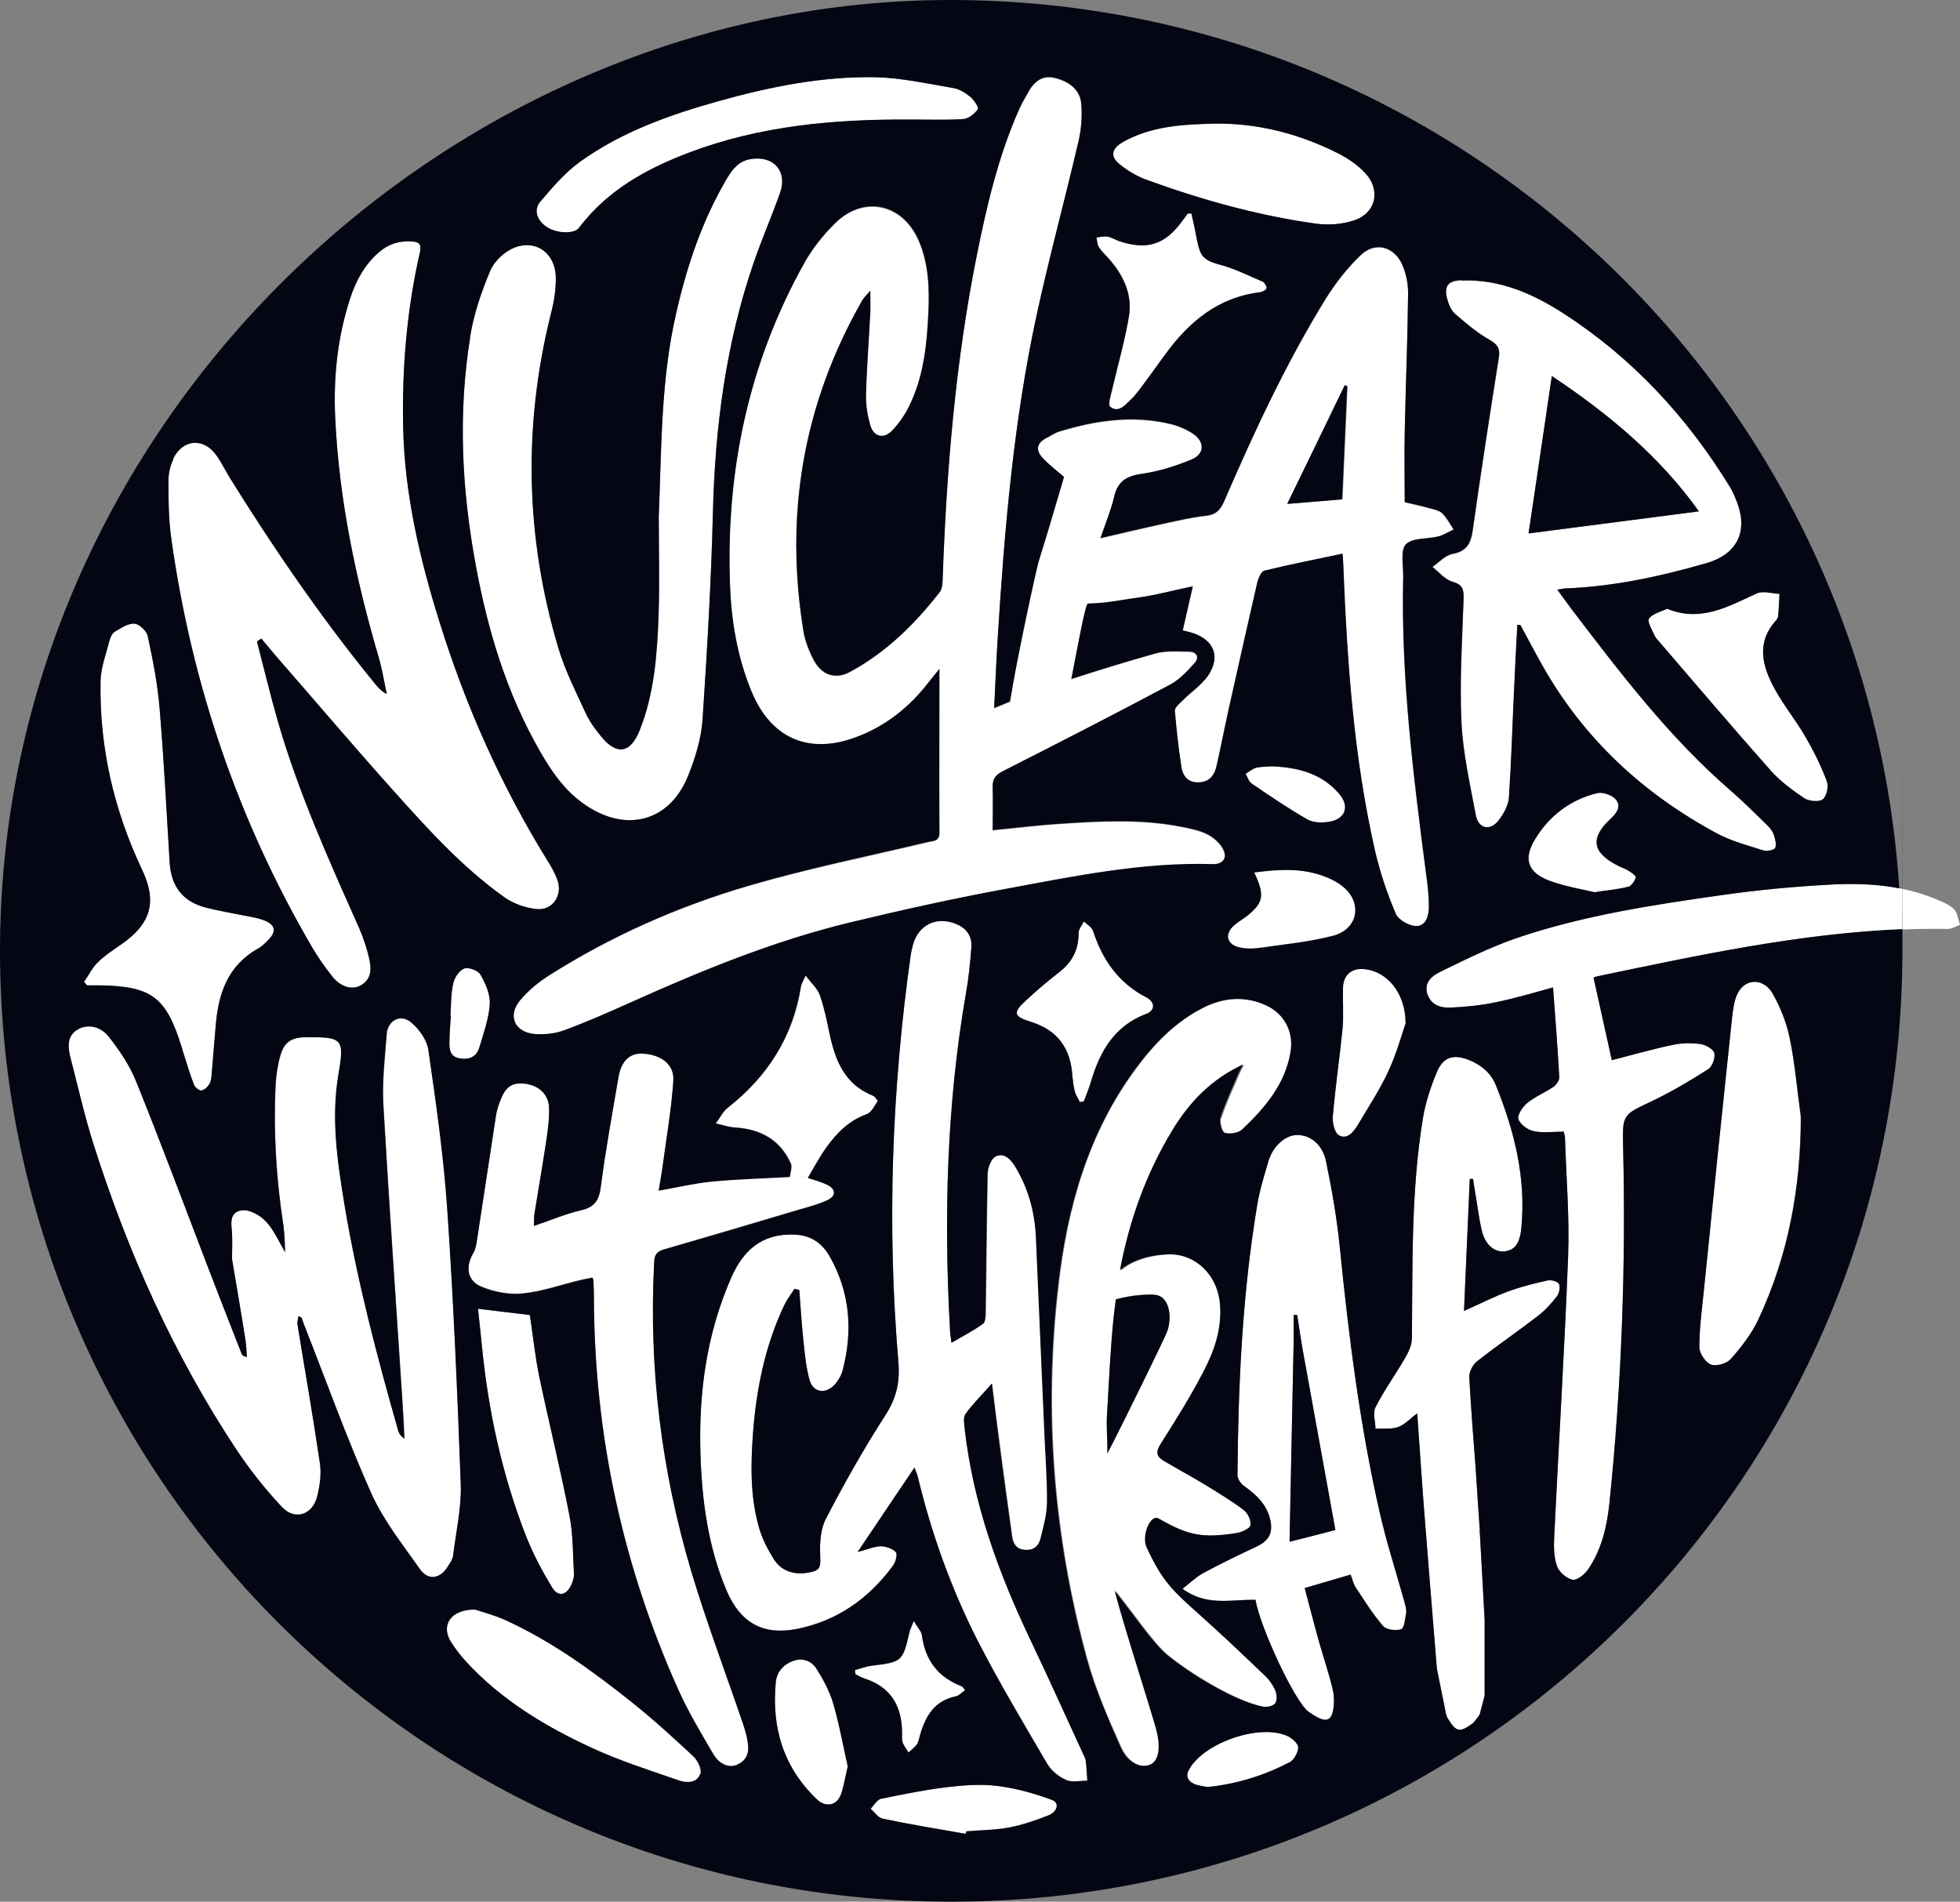
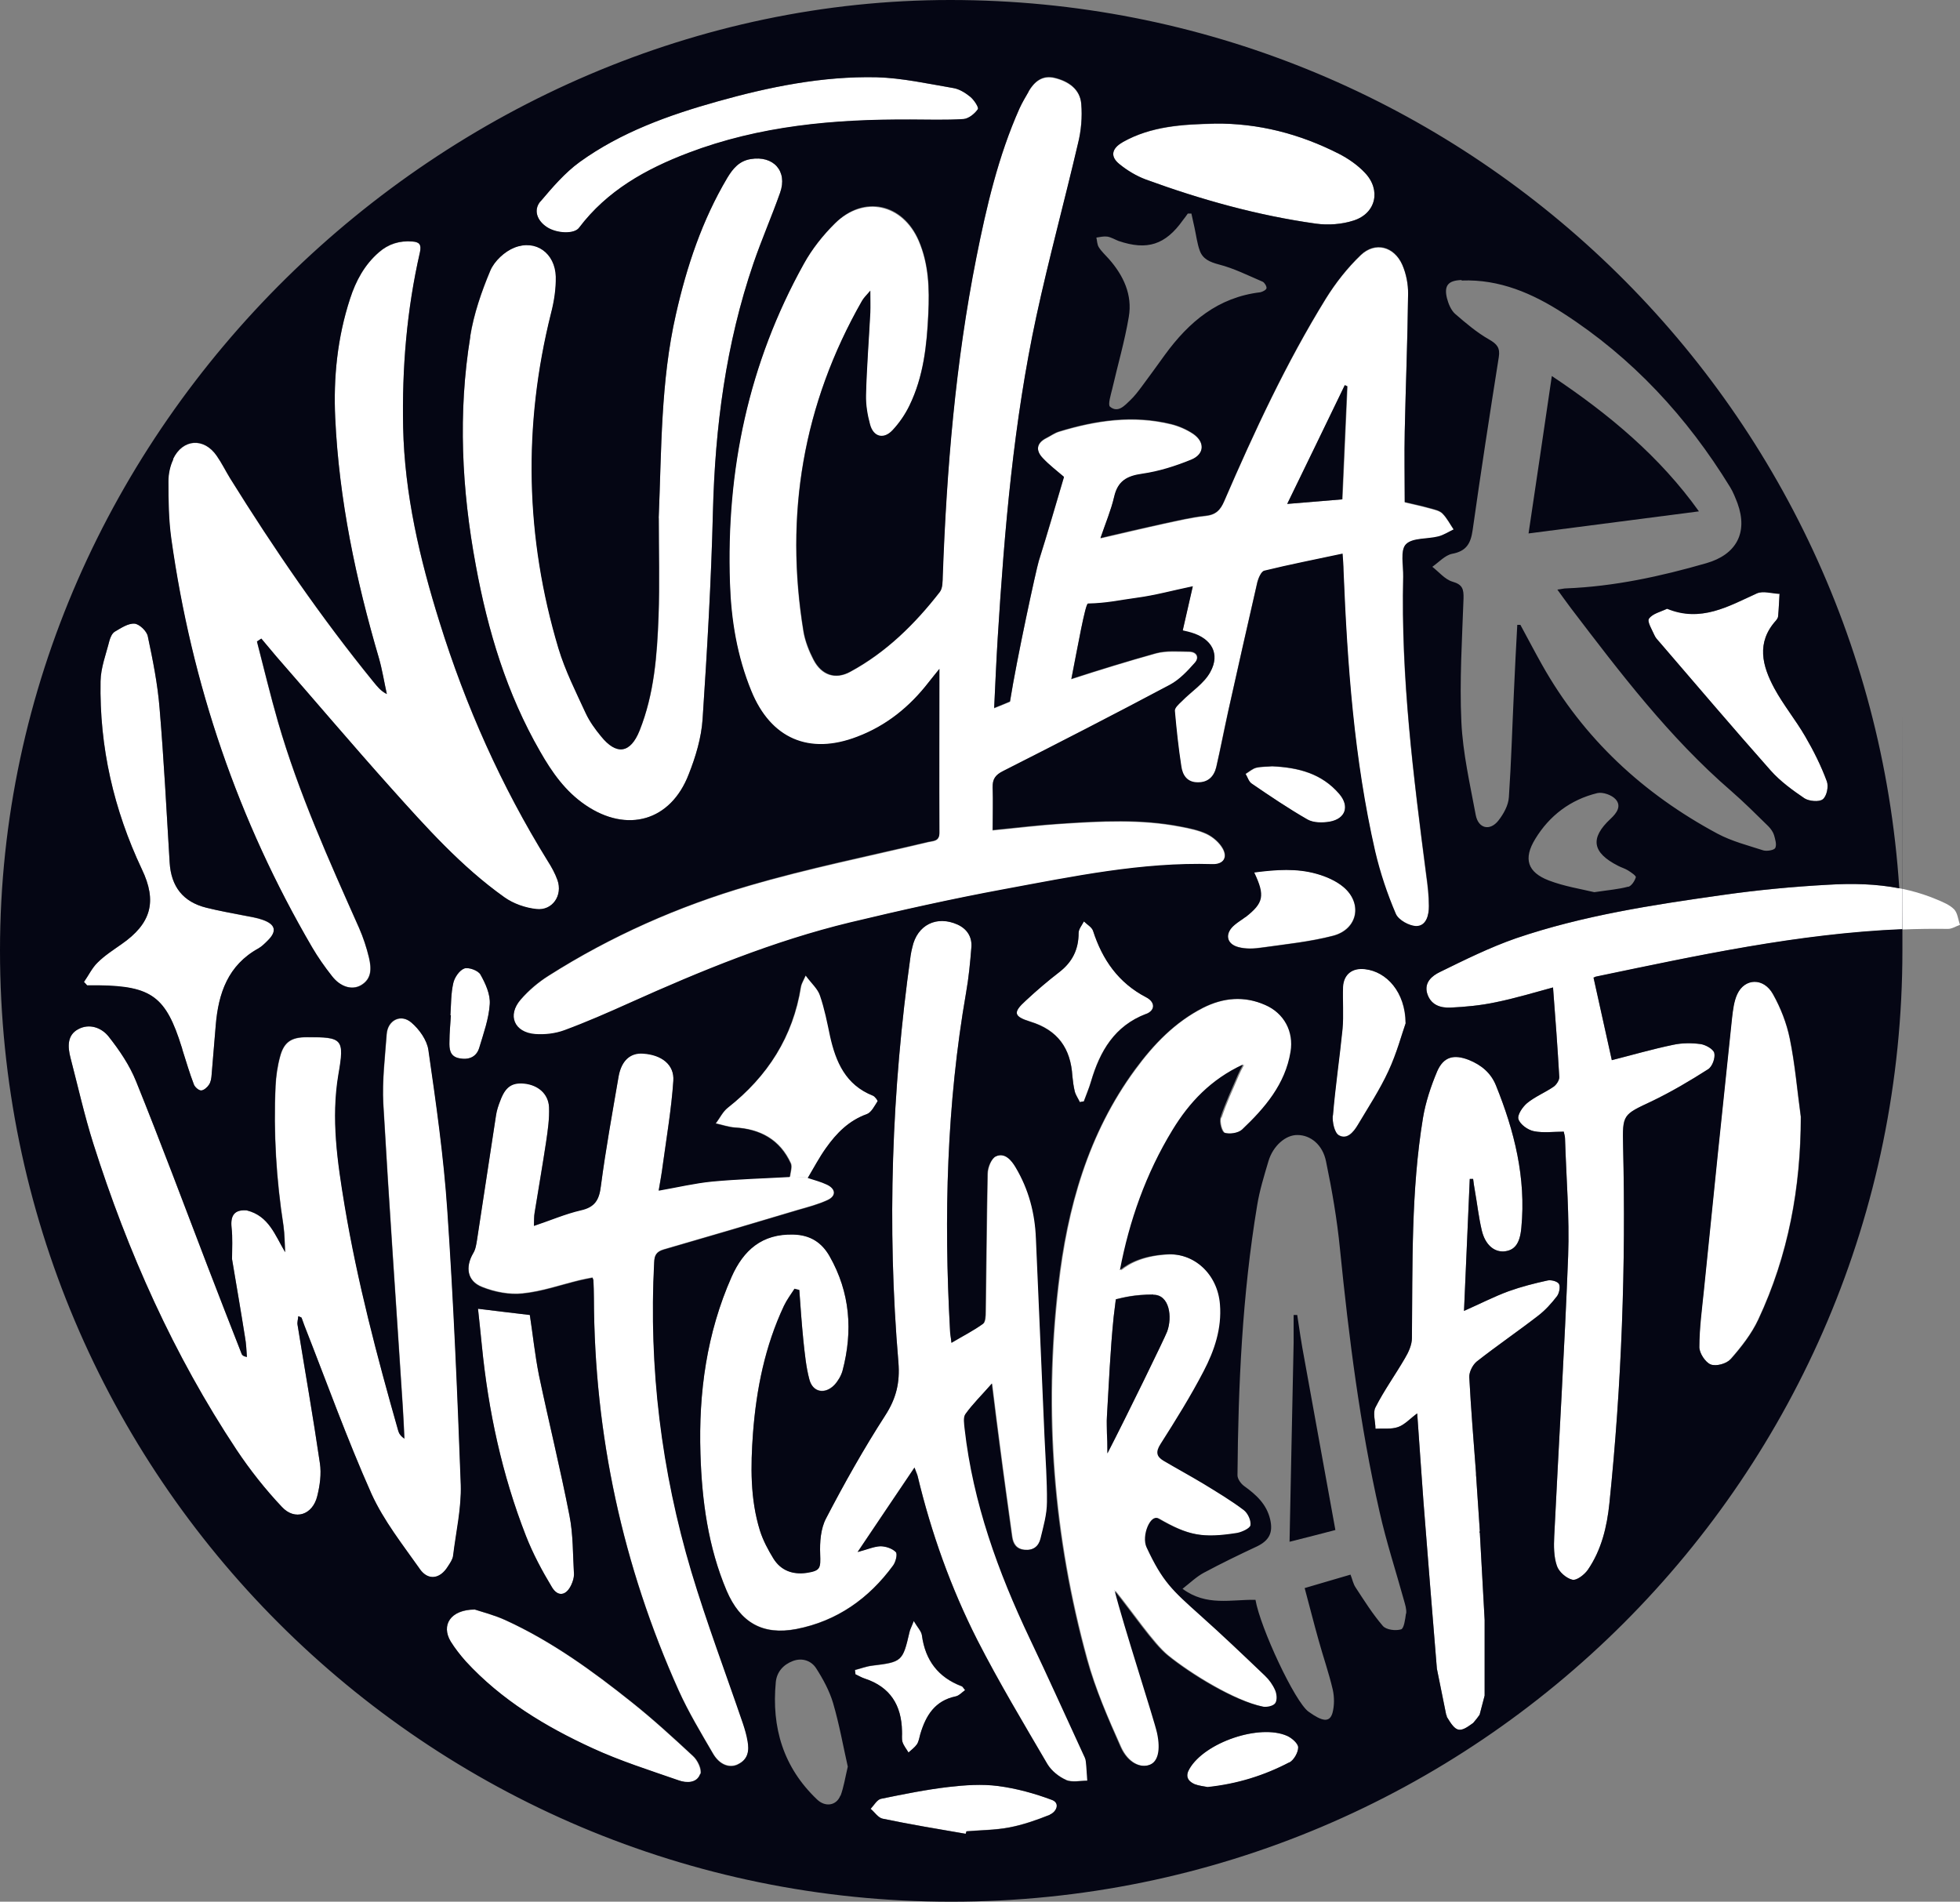
<svg xmlns="http://www.w3.org/2000/svg" viewBox="0 0 816.8 792.5" id="Layer_1">
  <rect x="0" y="0" width="816.8" height="792.5" fill="#808080" stroke="none" />
  <defs>
    <style>.cls-1{fill:#050614;}.cls-2{fill:#fff;}</style>
  </defs>
  <path d="M396.7,559.5c4.7-2.8,9.1-5,13.1-7.9,1-.7,1.1-3.3,1.1-5,.3-19.2.4-38.3.8-57.5,0-2.6,1.6-6.5,3.5-7.3,3.7-1.7,6.5,1.6,8.3,4.7,5.4,9.1,8,19,8.4,29.5,1.2,27.6,2.4,55.3,3.6,82.9.4,9,1.1,18,1,27,0,5.1-1.5,10.2-2.7,15.2-.8,3.2-3,5-6.6,4.7-3.5-.3-4.9-2.5-5.3-5.6-1.7-12.5-3.5-25.1-5.1-37.6-1.1-8.2-2.1-16.4-3.3-26.1-4.2,4.8-8,8.5-11,12.7-1,1.4-.5,4.1-.3,6.2,3.5,30.8,13.9,59.5,27.1,87.3,7.6,15.9,14.8,32,22.2,48,.5,1.1,1.1,2.1,1.2,3.3.3,2.7.4,5.4.6,8-3,0-6.4.8-9-.3-3-1.3-6.1-3.8-7.8-6.6-10-17.1-20.2-34.1-29.2-51.7-11-21.7-19.2-44.6-24.9-68.4-.2-.8-.6-1.5-1.3-3.5-8,11.8-15.4,22.9-23.7,35.2,4.2-1.1,6.8-2.3,9.5-2.4,2.2,0,4.9.9,6.4,2.4.8.8,0,4.1-1.1,5.6-10.1,13.8-23.4,23.2-40.3,26.5-14.1,2.7-23.4-2.7-29.1-16-7.7-18.2-10.3-37.5-10.9-57.1-.8-25.4,2.6-50.2,13-73.7,4.9-11,12.6-18,25.8-17.6,7.1.2,11.8,3.4,15,9,8.6,15.1,9.8,31.2,5.4,47.8-.6,2.1-1.9,4.3-3.4,5.9-3.9,4-9,3.1-10.4-2.3-1.4-5.2-1.9-10.7-2.5-16.2-.7-7-1.2-14.1-1.7-21.1-.7-.2-1.4-.3-2-.5-1.5,2.3-3.2,4.6-4.4,7.1-7.9,16.8-11.5,34.7-12.9,53.1-1,13.7-1.2,27.4,2.9,40.6,1.3,4.1,3.4,8,5.6,11.6,3.1,5,8,6.8,13.8,6,5.9-.9,5.9-2,5.7-7.8-.2-5,.2-10.7,2.5-15,7.6-14.6,15.7-29,24.6-42.8,4.6-7.1,6.2-13.7,5.5-22.2-4.8-56.7-2.8-113.2,5.1-169.5.2-1.2.4-2.3.7-3.4,2-9.3,10.1-13.4,18.8-9.5,4,1.8,6.2,5.2,5.8,9.6-.5,6.3-1.1,12.6-2.2,18.8-8.1,46.5-9.3,93.4-6.7,140.5,0,1.6.4,3.2.6,5.4h.2Z" class="cls-2" />
  <path d="M103,504.5c9.1,2.3,11.7,10.3,15.9,17.4-.2-3.7-.2-7.4-.7-11-3-19.3-4.2-38.8-3.3-58.3.2-4.1.8-8.3,1.9-12.3,1.6-6,4.7-8,11-8,15.1-.1,15.9.7,13.3,15.6-3.1,18.4-.4,36.5,2.6,54.6,5.3,31.7,13.5,62.8,22.3,93.7.3,1.2,1,2.3,2.6,3.4-.2-4.5-.4-9-.7-13.5-2.7-42-5.7-84.1-8.1-126.1-.5-9.6.7-19.3,1.4-28.9.4-5.9,5.9-8.7,10.3-4.9,3.3,2.8,6.5,7.3,7.1,11.4,3.2,22.2,6.4,44.5,7.9,66.9,2.6,38.1,4.2,76.2,5.6,114.3.3,9.8-2,19.7-3.2,29.6-.2,1.6-1.3,3.1-2.2,4.5-3.2,5.2-8.2,6-11.7,1-7.2-10.2-15.1-20.2-20.2-31.4-10.2-22.9-18.7-46.6-27.9-70-.4-1.1-.8-2.2-1.2-3.3,0-.2-.5-.3-1.4-.7-.1,1.4-.5,2.5-.3,3.6,3.1,19.2,6.5,38.4,9.3,57.6.7,4.5,0,9.4-1.1,13.8-1.9,7.8-9.3,10.3-14.7,4.5-6.9-7.3-13.3-15.4-18.9-23.8-26.2-39.5-45.4-82.5-59.7-127.6-3.7-11.7-6.4-23.8-9.5-35.7-1.2-4.6-1.5-9.5,3.2-12,4.6-2.5,9.7-.7,12.7,3.1,4.5,5.7,8.7,11.9,11.4,18.6,10.3,25.5,19.9,51.2,29.7,76.8,4.7,12.3,9.5,24.5,14.3,36.8.2.5.6,1,2.2,1.3-.2-2.8-.3-5.6-.8-8.3-1.7-10.8-3.6-21.7-5.4-32.5,0-4.4.3-8.9-.2-13.2-.5-5,1.2-7.5,6.4-7.1l.1.1Z" class="cls-2" />
  <path d="M107,267.2c2.9,11.2,5.6,22.5,8.8,33.6,8.6,29.7,21.3,57.8,33.8,85.9,1.7,3.9,3.1,8.1,4.1,12.3,1,4.3,1.3,8.8-3.3,11.5-3.8,2.2-8.7.7-12.2-3.9-3-3.8-5.8-7.8-8.2-11.9-30.9-52.9-50.2-109.7-58.7-170.3-1.1-7.9-1.2-15.9-1.2-23.9,0-3.1.7-6.4,2-9.1,4-8.5,12.9-9.1,18.2-1.4,2.1,3,3.7,6.3,5.6,9.4,18.3,29.4,37.9,58,59.8,84.9,1.5,1.8,2.9,3.7,5.5,5-1.1-5-1.9-10.1-3.3-15-9.6-32.7-16.6-65.9-18.2-100-.8-16.9.9-33.6,6.2-49.8,2.4-7.4,6-14.1,12-19.3,4-3.5,8.6-4.9,13.9-4.5,3,.2,3.9,1.3,3.2,4.5-5.5,24-7.5,48.4-7,72.9.6,27.9,6.9,54.8,15.2,81.3,10.9,35,25.7,68.2,45,99.4,1.6,2.5,3.1,5.2,4.1,8,2.3,6.4-2.1,12.9-8.8,12.1-4.6-.5-9.5-2.2-13.3-4.9-18-12.8-32.7-29.3-47.4-45.7-16.1-18-31.7-36.4-47.6-54.6-2.1-2.5-4.2-5-6.3-7.5-.6.4-1.2.8-1.8,1.2l-.1-.2Z" class="cls-2" />
  <path d="M599.5,223.7c2.2-.6,4.2-1.9,6.3-2.9-1.5-2.3-2.8-4.8-4.7-6.7-1.2-1.2-3.2-1.6-5-2.1-3.6-1-7.3-1.8-10.7-2.6,0-10.1-.2-19.7,0-29.4.4-19.2,1.2-38.3,1.4-57.4,0-4-.8-8.4-2.4-12.1-3.4-7.7-11.3-9.8-17.3-4.1-5.6,5.3-10.5,11.6-14.6,18.2-16.5,26.8-29.8,55.4-42.3,84.3-1.6,3.7-3.5,5.7-7.8,6.2-5.8.6-11.5,2-17.2,3.2-8.7,1.9-17.3,4-26.6,6.1,2.1-6.2,4.4-11.6,5.7-17.2,1.5-6.6,5.3-8.7,11.7-9.6,7-1,13.9-3.2,20.5-5.9,5.5-2.3,5.7-7.4.7-10.8-2.7-1.8-5.9-3.2-9.1-4-15.9-3.9-31.4-1.6-46.8,3.1-1.9.6-3.5,1.8-5.3,2.7-4.2,2.2-4.4,5.3-1.4,8.4,2.7,2.8,5.8,5.2,8.8,7.8-3.4,11.5-6.8,23.3-10.5,35-1.1,3.6-9.1,40.3-12,58.6-2.2.9-4.4,1.8-6.6,2.7.5-10.3.9-20,1.5-29.5,2.8-44.9,6.6-89.7,16.1-133.8,5.2-24.1,11.7-47.8,17.3-71.8,1.3-5.4,1.8-11.2,1.4-16.7-.5-6.1-5.3-9.4-11-10.8-5.2-1.3-8.6,1.5-11,5.7-1.4,2.3-2.7,4.6-3.8,7-8.8,19.9-13.7,41-18,62.2-8.7,43.8-12.3,88-14,132.6,0,2.3,0,5.1-1.2,6.7-10.4,13.4-22.4,25.2-37.4,33.3-6.2,3.3-11.9,1.3-15.2-5-1.9-3.6-3.5-7.7-4.2-11.7-8-48.7-.2-94.8,24.3-137.8.7-1.2,1.8-2.2,3.5-4.3,0,3.9.1,6.5,0,9.1-.6,11.5-1.5,22.9-1.8,34.4-.1,4.1.6,8.3,1.7,12.3,1.4,5.2,5.7,6.3,9.4,2.3,2.8-3,5.2-6.5,7-10.2,5.9-12.1,7.3-25.2,7.9-38.4.5-10.3.2-20.7-4-30.4-6.7-15.4-22.9-19-34.9-7.2-5,5-9.6,10.8-13,16.9-23,41.4-32.5,86-30.8,133.1.5,15.4,3,30.5,8.9,44.9,8.2,19.9,24.1,26.7,44.1,19.1,12.2-4.7,21.9-12.5,29.8-22.7,1.3-1.7,2.8-3.4,4.5-5.6v68.3c0,3.5-2.3,3.3-4.6,3.8-24.9,6-50.1,11-74.7,18.2-29.5,8.6-57.5,21-83.5,37.5-4.3,2.7-8.3,6.2-11.7,10-5.7,6.6-2.7,13.7,6,14.4,4,.3,8.4-.2,12.2-1.6,9.2-3.4,18.2-7.3,27.2-11.4,29.8-13.4,60-25.8,91.8-33.5,21.3-5.2,42.8-10,64.4-13.9,28.6-5.3,57.2-11.3,86.7-10.4,4.3.1,6.4-2.6,4.4-6.4-1.4-2.6-4-4.9-6.7-6.2-3.4-1.6-7.3-2.4-11-3.1-16.5-3.2-33.2-2.3-49.8-1.2-9.4.6-18.8,1.8-28.5,2.7,0-6.2.2-12,0-17.8-.1-3.4,1.1-5.1,4.3-6.8,23.3-11.8,46.5-23.8,69.6-36,4-2.1,7.3-5.7,10.3-9.1,2-2.3.9-4.7-2.3-4.7-4.6,0-9.5-.5-13.9.7-11.8,3.3-23.5,6.9-35.2,10.7,2.7-13.4,5.9-31.3,6.9-31.4,8.2-.1,12.2-1.3,20.3-2.4,7.7-1,15.2-3.1,23.4-4.8-1.5,6.6-2.8,12.4-4.2,18.4,1.7.4,2.6.7,3.6.9,8.4,2.5,12.1,8.8,7.9,16.4-2.6,4.8-7.9,8.1-11.9,12.2-1.2,1.2-3,2.7-2.9,3.9.6,7.8,1.5,15.5,2.7,23.2.6,3.6,2.5,6.6,6.8,6.7,4.4,0,6.8-2.5,7.8-6.4,1.8-7.8,3.2-15.6,5-23.4,4-17.9,8-35.7,12.1-53.6.4-1.8,1.6-4.5,2.9-4.8,10.6-2.6,21.3-4.7,32.6-7.1.2,2.9.3,5,.4,7.1,1.6,39.3,4.4,78.5,13.2,117,2,8.9,5,17.6,8.6,26,1.1,2.6,5.7,5.2,8.6,5.1,4.2-.1,5.3-4.6,5.2-8.4,0-4.3-.5-8.6-1.1-12.9-5.3-41.3-10.6-82.6-9.6-124.4.1-4.6-1.3-10.9,1.1-13.4,2.7-2.8,9-2.1,13.6-3.3h.1ZM559.4,208.1c-7.5.6-14.5,1.2-22.9,1.9,8.3-17.1,16.2-33.3,24-49.5l1.1.5c-.7,15.6-1.4,31.2-2.1,47.1h-.1Z" class="cls-2" />
  <path d="M508.9,465.7c-.6,1.9.5,6,1.7,6.4,2.1.7,5.7.1,7.3-1.4,9.5-9,18-18.9,20.2-32.4,1.4-8.5-2.8-16.1-10.6-19.5-8.8-3.8-17.5-3.1-26,1.2-11.8,6-20.6,15.2-28.2,25.6-19.8,26.8-28.4,57.8-32.1,90.3-6.1,52.6-2,104.5,12,155.5,3.4,12.6,8.7,24.7,14.1,36.7,3,6.6,8.3,8.9,12.2,7.3,3.3-1.3,4.5-6,3-13.1-1.2-5.6-14.2-45.4-17.7-59.5,7.1,8.7,16.1,22.1,22.1,27,9.4,7.6,27.8,19,39.8,21.5,1.7.3,4.3-.2,5.2-1.4s.7-3.8,0-5.4c-1-2.2-2.5-4.4-4.3-6.1-8.9-8.5-17.8-17-27-25.2-11.6-10.3-15.7-13.8-22.3-28.3-2.2-4.8,1.6-13.9,4.9-12,12.3,7.1,18.3,8.3,32.9,6,2.1-.3,5.3-1.8,5.5-3.2.3-2-1.1-5-2.8-6.3-5.3-4-11-7.5-16.7-10.9-5.5-3.4-11.3-6.4-16.8-9.7-2.9-1.7-3.3-3.7-1.2-6.9,6.3-9.9,12.6-20,18-30.4,4.5-8.6,7.6-17.8,6.8-27.8-1-12.8-10.9-21.5-22.1-20.9-9.4.5-15.6,3.3-19.6,6.6,3.9-20.5,10.8-40.2,21.9-58.4,7-11.5,16-21.1,29.4-27.3-1,1.9-1.6,3-2.1,4.2-2.5,5.9-5.3,11.8-7.3,17.9l-.2-.1ZM480.6,539.5c6.8,0,8,9.3,5.8,15.3-1,2.6-16.9,35.3-24.9,50.8,0-3.7,0-6.6-.2-8.2,0-2.4-.1-4.9,0-7.3.9-13.8,1.4-27.6,2.8-41.4.3-2.5.6-4.9.9-7.3,2.9-.7,7.8-2,15.6-2v.1Z" class="cls-2" />
  <path d="M274.5,215.9c1.2-28.5.8-57,7.2-85,4.5-19.9,10.9-39.1,21.4-56.8,2.3-3.8,4.9-7,9.7-7.8,9.5-1.6,15.5,5,12.3,14-3.5,9.9-7.7,19.5-11.1,29.4-11.5,33.6-16,68.2-16.9,103.6-.7,28.8-2.4,57.6-4.3,86.3-.5,7.8-2.9,15.8-5.8,23.1-7.5,19.5-25.7,24.6-43,12.8-8.4-5.7-14-13.7-18.9-22.3-13.9-24.1-21.8-50.3-26.8-77.5-5.9-31.7-7.5-63.6-2.3-95.5,1.5-9.4,4.7-18.7,8.4-27.5,1.7-4,6-8,10.1-9.6,8.9-3.5,16.9,2.3,17.2,12.1.1,5.1-.7,10.3-2,15.3-11.7,46.8-10.7,93.4,3.1,139.6,2.8,9.3,7.3,18.2,11.4,27.1,1.6,3.4,3.9,6.6,6.3,9.5,6.5,8.1,12.3,7.2,16.1-2.3,6.1-15.3,7.3-31.4,7.9-47.6.5-13.6.1-27.3.1-41l-.1.1Z" class="cls-2" />
-   <path d="M632.4,260.6c-.5,9.3-1,18.6-1.4,27.9-.7,14.6-1.1,29.3-2.1,43.9-.2,3.4-2.2,7-4.4,9.8-3.5,4.4-8.3,3.3-9.4-2.3-2.4-12.9-5.4-25.9-6-38.9-.8-17.1.3-34.3.9-51.4.1-3.9-.4-5.8-4.6-7-3.1-.9-5.6-4-8.4-6.2,2.7-1.9,5.3-4.8,8.2-5.4,6-1.1,7.8-4.3,8.6-9.9,3.4-24.1,7.1-48.1,10.9-72.1.6-3.8-.7-5.4-4-7.3-5.1-2.9-9.7-6.8-14.2-10.7-1.7-1.5-2.8-4.2-3.4-6.5-1.3-5.3.5-7.4,6-7.6,15.7-.6,29.5,5.4,42.2,13.6,28.9,18.6,51.7,43.3,69.6,72.5,1.3,2.1,2.2,4.5,3.1,6.8,4.4,12.2-.5,21.3-13,24.9-19.1,5.5-38.4,9.7-58.4,10.5-1,0-1.9.3-3.7.5,2.1,2.9,3.9,5.4,5.7,7.8,20.5,26.9,40.9,53.8,66.7,76.1,5.4,4.7,10.4,9.7,15.5,14.7,1,1,2,2.4,2.4,3.7.5,1.8,1.2,4,.5,5.4-.5.9-3.4,1.4-4.9,1-6.5-2.1-13.2-3.8-19.2-7-30.9-16.6-55.8-39.6-73.1-70.4-3.1-5.5-6-11.1-9-16.6h-1.3l.2.2ZM708,213.1c-16.2-22.7-37.3-40.4-61.3-56.4-3.3,22.6-6.5,44.1-9.7,65.6,23.8-3.1,47.2-6.1,71-9.2h0Z" class="cls-2" />
  <path d="M664.1,407.5c2.6,11.8,5.1,23.1,7.6,34.3,8.3-2.1,16.9-4.6,25.6-6.4,3.7-.8,7.7-.8,11.4-.3,2.1.3,5.3,2.1,5.7,3.7.5,2-.8,5.7-2.6,6.8-7.5,4.8-15.3,9.4-23.4,13.3-12.1,5.7-12.3,5.4-12,18.8,1.2,49.7-.6,99.3-5.7,148.7-1,9.8-3.3,19.5-9,27.8-1.4,2-4.7,4.6-6.5,4.1-2.5-.6-5.6-3.3-6.4-5.8-1.3-3.8-1.3-8.2-1.1-12.3,1.9-38.9,4.3-77.8,5.8-116.8.6-16.3-.8-32.6-1.3-49,0-1-.4-1.9-.5-2.8-4.3,0-8.6.6-12.5-.2-2.5-.5-5.7-2.8-6.4-5-.6-1.7,1.7-5.1,3.6-6.7,3.3-2.7,7.5-4.4,11-6.8,1.2-.8,2.5-2.8,2.4-4.1-.7-12.2-1.6-24.5-2.6-37.3-7.4,2-15.6,4.5-24,6.2-6.1,1.3-12.5,1.9-18.7,2.2-4.4.2-8.4-1.2-9.8-6.1-1.2-4.5,2.2-7.2,5.3-8.7,10.4-5.1,20.9-10.3,31.8-14.1,27.9-9.5,56.9-13.9,85.9-18,14.7-2.1,29.4-3.5,44.2-4.3,15.3-.9,30.6,0,45.1,6.1,2.6,1.1,5.4,2.2,7.3,4.1,1.5,1.5,1.7,4.3,2.5,6.5-1.7.6-3.5,1.8-5.2,1.7-50.1-.7-98.6,9.9-147.2,20.1-.3,0-.5.4-.7.4l.4-.1Z" class="cls-2" />
  <path d="M336.7,490.7c2.7.9,5.5,1.6,8,2.8,3.8,1.8,3.9,4.8.2,6.5-3.9,1.8-8.1,2.9-12.3,4.1-18.7,5.6-37.3,11.1-56,16.5-3,.9-3.8,2.4-3.9,5.3-2.3,43.9,3,86.9,15.5,128.9,6.4,21.3,14.3,42.2,21.5,63.3.8,2.4,1.5,4.8,1.9,7.2.8,4.1.2,7.8-4,9.8-3.6,1.8-7.8.2-10.5-4.5-5-8.6-10.2-17.2-14.3-26.3-23.3-51.9-35.1-106.4-35.3-163.4,0-2.5-.1-5-.2-7.5,0-.2-.1-.3-.4-1.1-1.7.3-3.5.7-5.3,1.1-7.9,1.9-15.7,4.7-23.8,5.5-5.5.6-11.7-.6-16.9-2.7-6.2-2.4-7.1-8.3-3.7-14.1,1-1.6,1.3-3.7,1.6-5.6,2.7-17.3,5.2-34.5,7.9-51.8.3-2.1,1-4.2,1.8-6.2,2.1-5.7,4.8-7.6,10-7.1,5.7.6,10,4.2,10.3,9.8.2,4.8-.5,9.6-1.2,14.4-1.5,9.9-3.2,19.7-4.8,29.6-.3,1.6-.2,3.3-.3,5.5,6.9-2.3,13.1-5,19.6-6.5,5.8-1.3,7.6-4.3,8.3-10,2-15.3,4.8-30.6,7.4-45.8,1.2-6.6,4.9-9.9,10.2-9.5,7.7.5,13.1,4.6,12.6,11.4-.8,11.7-2.8,23.4-4.4,35.1-.4,3.2-1,6.5-1.7,10.6,8-1.4,15.1-3.1,22.3-3.8,10.7-1,21.5-1.3,32.3-1.9,2.5.1,4.9.2,7.4.3l.2.1Z" class="cls-2" />
-   <path d="M562.8,656.2c-6.4,1.9-12.4,3.6-19.1,5.6,2,7.4,3.8,14.6,5.8,21.7,1.9,6.9,4.3,13.7,5.9,20.6.7,3.1.7,6.7-.1,9.7-1.2,4.2-4.3,3.6-10-.5s-20.1-35-22.1-46.6c-10.2-.2-20.4,2.8-30.4-4.6,3.3-2.6,5.9-5.1,8.9-6.7,7.3-3.9,14.7-7.5,22.2-11,5.1-2.5,6.7-5.8,5.4-11.3-1.5-6.3-5.8-10.2-10.8-13.8-1.4-1-2.8-3-2.8-4.5.3-37.7,2-75.2,8.2-112.5,1-6.2,2.9-12.3,4.7-18.4,1.9-6.4,7.2-11,12.1-10.9,5.4,0,10.5,4,11.9,11,2.5,12,4.6,24.2,5.8,36.4,3.7,36.8,8.3,73.5,16.5,109.6,2.8,12.5,6.8,24.7,10.2,37,.5,1.8,1.1,3.6.9,5.4-.3,2.3-.8,6.1-2,6.5-2.3.7-6.2.2-7.6-1.4-4.3-5-7.8-10.6-11.4-16.1-1-1.5-1.3-3.3-2.1-5.3l-.1.1ZM541.9,556.8v-.2c-.4-2.9-.9-5.7-1.3-8.6h-1.5v11.6c-.6,27.4-1.1,54.7-1.7,82.9,7.5-1.9,13.5-3.4,19.1-4.9-4.7-25.7-9.2-50.9-13.8-76.1-.3-1.6-.5-3.3-.8-4.9v.2Z" class="cls-2" />
  <path d="M616.7,638.1c-.2.2-.2.5,0,.7.7,12.1,1.3,24.2,2,36.3v31.5c-.7,2.7-1.4,5.4-2.1,8h0c-.8,1.1-1.6,2.2-2.5,3.2l-.3.3c-5.7,4.2-7,3.8-10.9-2.7.1-.3,0-.5-.2-.7-1.3-6.4-2.6-12.8-3.9-19.3-1.9-23.2-3.8-46.5-5.6-69.7-.9-12.1-1.7-24.1-2.6-36.7-3,2.2-5.3,4.8-8,5.7-2.8,1-6.2.5-9.4.7,0-3-1.2-6.6,0-8.9,3.6-7.1,8.3-13.6,12.3-20.5,1.5-2.5,2.9-5.6,2.9-8.4.3-30.6-.4-61.3,4.6-91.7,1.1-6.6,3.3-13.2,5.9-19.4,2.7-6.2,7-7.2,13.2-4.8,5.2,2.1,9.2,5.4,11.3,10.6,7.7,19,12.6,38.6,10.6,59.3-.6,6.8-2.9,9.5-7.2,9.9-4.2.3-7.9-2.8-9.3-8.8-1.3-5.5-1.9-11.1-2.9-16.7-.3-1.6-.5-3.1-.7-4.7h-1.4c-.8,18.1-1.6,36.1-2.4,55,6.8-3,12.6-6,18.6-8.2,5.3-1.9,10.8-3.3,16.3-4.5,1.5-.3,4.1.4,4.7,1.5.6,1.2.1,3.7-.8,5-2.3,3-4.9,5.9-7.9,8.2-8.4,6.5-17.2,12.5-25.6,19.1-1.7,1.4-3.2,4.4-3.1,6.5.7,13.3,1.8,26.6,2.8,39.9,0,.6,0,1.3.1,1.9,0,1,.2,2.1.2,3.1.4,6.4.9,12.9,1.3,19.3h0Z" class="cls-2" />
  <path d="M35,409.2c1.9-2.7,3.4-5.9,5.7-8.1,2.9-2.9,6.5-5.2,9.9-7.6,12.4-8.6,15-17.8,8.5-31.3-11.7-24.8-17.7-50.9-17.2-78.3.1-5.7,2.3-11.3,3.7-16.9.4-1.4,1.1-3.1,2.3-3.8,2.6-1.5,5.5-3.5,8.2-3.3,2,.2,5.1,3.1,5.5,5.3,2.1,9.9,4.1,19.9,4.9,29.9,1.8,21.4,2.9,42.8,4.2,64.3.6,10.1,5.6,16.5,15.4,18.9,5.2,1.3,10.4,2.2,15.6,3.3,2.6.5,5.3.9,7.8,1.8,5.4,1.9,6,4.8,2,8.7-1.2,1.2-2.4,2.4-3.8,3.2-12.7,7-16.7,18.7-17.8,32.1-.6,6.8-1.1,13.6-1.7,20.4-.1,1.5-.3,3.1-1.1,4.3-.7,1.1-2.2,2.4-3.3,2.4-1,0-2.6-1.4-3-2.5-1.8-4.7-3.2-9.5-4.7-14.2-.2-.5-.2-1-.4-1.4-6.5-20.9-12.5-25.4-34.5-25.7h-4.9c-.4-.5-.9-1-1.3-1.4v-.1Z" class="cls-2" />
  <path d="M750.4,465.3c0,29.5-5.2,57.8-17.7,84.5-2.8,6-7.1,11.5-11.6,16.6-1.6,1.9-6,3.1-8.3,2.2-2.2-.9-4.7-4.7-4.7-7.2,0-7.9,1.1-15.9,1.9-23.8,3.8-37.7,7.7-75.5,11.7-113.2.4-3.4.8-7.1,2.2-10.1,3.1-6.7,11-7,14.9,0,3.2,5.7,5.7,12.1,7,18.5,2.2,10.7,3.1,21.7,4.6,32.6v-.1Z" class="cls-2" />
  <path d="M379.1,49.9c-31.5-.2-62.6,2.6-92.3,13.9-17.6,6.7-33.8,15.7-45.5,31.2-2,2.7-9.3,2.4-13.4-.3-4.1-2.7-5.7-7.1-2.7-10.7,5-5.9,10.2-12,16.4-16.5,17.2-12.4,37-19.5,57.3-25.2,21.7-6.1,43.8-10.6,66.4-10.1,10.7.3,21.4,2.7,32,4.5,2.5.4,5,2,7,3.6,1.6,1.3,3.7,4.5,3.2,5.2-1.3,1.9-3.8,3.9-5.9,4.1-7.5.5-15,.2-22.5.2v.1Z" class="cls-2" />
  <path d="M506.1,51.5c18.4-.2,35.6,4.3,51.9,12.6,3.9,2,7.8,4.7,10.8,7.9,6.8,7.1,4.7,16.9-4.7,19.9-4.9,1.6-10.6,2-15.7,1.3-24.3-3.4-47.9-10-70.9-18.4-4-1.5-7.8-3.8-11.1-6.5-3.9-3.2-3-6.5,1.4-9,11.9-6.7,25-7.4,38.2-7.7l.1-.1Z" class="cls-2" />
  <path d="M197.6,670.7c3,1,8.2,2.3,13,4.5,19.2,8.8,36.2,21.1,52.6,34.2,8.8,7,17.2,14.7,25.5,22.4,1.9,1.7,3.7,5.5,3.1,7.5-1.3,3.9-5.7,3.9-9,2.7-12.1-4.2-24.4-8.1-35.9-13.4-19.6-9-38-20.1-52.8-36.2-2.3-2.6-4.5-5.4-6.3-8.3-4-6.7-.2-13.2,10-13.3l-.2-.1Z" class="cls-2" />
  <path d="M695,253.6c14.1,5.8,25.5-1,37.4-6.4,2.5-1.1,6.1,0,9.2.2-.2,3.1-.3,6.3-.6,9.4,0,.6-.5,1.3-.9,1.8-8.3,9.2-5.7,18.9-.7,28.2,3.8,7,8.9,13.2,12.9,20.1,3.5,6,6.6,12.2,9,18.7.8,2.1,0,6.2-1.7,7.5-1.5,1.2-5.7.8-7.6-.4-5-3.4-10.1-7.1-14.1-11.6-15.6-17.6-30.9-35.6-46.3-53.5-.8-.9-1.6-1.7-2.1-2.8-1-2.3-3.2-5.8-2.3-7,1.5-2.1,4.8-2.8,7.5-4.1l.3-.1Z" class="cls-2" />
  <path d="M199.2,545.4c7.2.9,14.1,1.7,21.6,2.6,1.2,7.8,2.1,16.5,3.8,25.1,4.1,19.5,8.9,38.9,12.7,58.4,1.6,8,1.4,16.4,1.9,24.6,0,1.4-.5,3-1.1,4.3-2.1,4.6-5.6,5.2-8.1,1-4.1-6.8-7.9-13.9-10.8-21.3-10-25.6-15.7-52.1-18.4-79.4-.5-5.3-1.1-10.5-1.6-15.3h0Z" class="cls-2" />
  <path d="M336.7,490.7c-2.5-.1-4.9-.2-7.4-.3.2-1.9,1-4.1.4-5.6-4.5-9.9-12.7-14.4-23.4-15-2.6-.2-5.2-1.1-7.9-1.7,1.7-2.2,2.9-4.9,5.1-6.6,16.5-13,27.1-29.5,30.4-50.4.2-1.1.8-2.1,2-4.7,2.5,3.4,5.1,5.6,6,8.4,1.9,5.5,3,11.2,4.2,16.9,2.4,10.8,6.5,20.3,17.8,24.8.9.3,2.1,2.1,2,2.3-1.3,2-2.6,4.7-4.5,5.4-7.5,2.7-12.6,7.9-17,14.1-2.8,3.9-5.1,8.3-7.6,12.5l-.1-.1Z" class="cls-2" />
-   <path d="M496.6,88.9c.4,2,.9,3.9,1.3,5.9.7,3.2,1.1,6.6,2.2,9.6,1.3,3.5,4.2,4.7,7.9,5.7,6.3,1.6,12.2,4.6,18.3,7.2.8.4,1.7,1.9,1.6,2.7-.1.7-1.6,1.5-2.6,1.7-17.6,2.1-29.7,12.3-39.7,26-3.2,4.4-6.4,8.9-9.7,13.3-1.5,2-3,4-4.8,5.7-2.4,2.3-5.1,5.4-8.4,2.7-1-.8.3-4.9.9-7.4,2.3-10,5.2-19.9,6.9-30,1.6-9.2-2.2-17.3-8.3-24.2-1.4-1.6-3.1-3.1-4.2-4.9-.7-1.1-.7-2.7-1-4,1.5-.2,3-.6,4.4-.4,1.6.3,3.1,1.2,4.6,1.8,12,4.1,19.6,1.6,26.9-8.7.7-.9,1.4-1.8,2-2.7h1.7Z" class="cls-2" />
  <path d="M450,459.2c-.7-1.5-1.7-2.9-2.1-4.4-.5-2.1-.8-4.3-1-6.4-.7-11.6-6.1-19.2-17.5-22.7-7.1-2.2-7.3-3.9-1.9-8.8,4.5-4.2,9.2-8.2,14-11.9,5.4-4.2,8-9.4,8-16.3,0-1.6,1.4-3.2,2.2-4.8,1.3,1.3,3.3,2.4,3.8,3.9,3.9,12.1,10.6,21.7,22.1,27.7,3.9,2,3.9,5.5,0,7-13.2,5-19.3,15.6-23,28.2-.8,2.8-2,5.5-3,8.3-.6,0-1.1.2-1.7.3l.1-.1Z" class="cls-2" />
  <path d="M585.8,426.3c-1.6,4.5-3.7,12.5-7.2,20-3.6,7.8-8.4,15.1-12.8,22.5-1.8,3-4.5,6.2-7.9,4.2-1.8-1.1-2.7-5.4-2.5-8.2,1-12.1,2.8-24.1,4-36.1.5-5.8,0-11.6.2-17.5.3-5.3,3.9-8,9.1-7.4,9.1,1,16.9,9.6,17,22.5h.1Z" class="cls-2" />
-   <path d="M353.2,736.2c-1.1,4.7-1.7,8.6-3,12.1-1.7,4.3-6.4,4.8-9.7,1.6-14.1-13.4-19-30-17.2-48.9.4-4.2,3.1-7.3,7.1-8.8,3.9-1.5,7.7-.1,9.7,3,2.9,4.5,5.6,9.5,7.1,14.6,2.6,8.9,4.2,18,6.1,26.4h-.1Z" class="cls-2" />
  <path d="M522.6,363.5c9.2-1.2,17.7-1.8,26.1.6,3.9,1.1,8,2.9,11,5.4,8.2,6.8,6.1,17.7-4.2,20.4-9.6,2.5-19.6,3.5-29.5,4.9-3.3.5-6.9.7-10.1-.2-5.1-1.4-5.6-5.9-1.4-9.3,1.4-1.2,3-2.1,4.4-3.2,7.5-5.9,8.2-8.9,3.6-18.6h.1Z" class="cls-2" />
  <path d="M402.5,764.2c-11.6-2-23.1-3.9-34.6-6.3-1.9-.4-3.3-2.7-5-4.1,1.4-1.5,2.7-3.9,4.4-4.2,9.3-1.9,18.6-3.8,28-4.9,6.9-.8,14-1.3,20.8-.4,7.6,1,15.2,3.1,22.4,5.8,3.4,1.3,1.9,4.9-.9,6.1-5.5,2.2-11.2,4.2-17,5.3s-11.9,1.1-17.8,1.6c0,.3-.2.7-.3,1v.1Z" class="cls-2" />
-   <path d="M664.4,371.8c-5.4-1.3-12.5-2.4-19-4.9-8.8-3.4-10.7-9-5.6-17.3,5.9-9.7,14.7-16.4,25.9-19.1,2.3-.5,6,.8,7.6,2.6,2.5,2.8.5,5.7-2.1,8.1-8.7,8.1-7.7,14.1,3.1,19.6,1.3.7,2.8,1.1,4.1,1.9s3.5,2.3,3.3,2.9c-.5,1.6-1.8,3.6-3.2,4-4,1.1-8.1,1.4-14.1,2.3v-.1Z" class="cls-2" />
  <path d="M356.3,696c2.4-.6,4.7-1.5,7.1-1.8,12.5-1.5,12.8-1.8,15.6-13.9.2-1.1.8-2.1,1.8-4.7,1.6,2.7,3.2,4.3,3.4,6,1.4,10.4,6.8,17.5,16.6,21.2.4.1.6.7,1.4,1.6-1.4,1-2.5,2.3-3.9,2.6-8.7,1.8-12.5,8-14.8,15.8-.4,1.4-.6,3-1.4,4.2-.9,1.3-2.3,2.3-3.5,3.4-.8-1.4-2-2.8-2.5-4.4-.4-1.4-.1-3-.2-4.5-.2-10.8-4.9-18.4-15.5-21.9-1.3-.4-2.6-1.2-3.9-1.8,0-.7-.2-1.3-.2-2v.2Z" class="cls-2" />
  <path d="M503.2,744.7c-1.5-.3-3.6-.5-5.4-1.2-2.9-1.3-3.9-3.4-2.1-6.4,6.4-11,29.2-18.8,40.7-13.7,2,.9,4.6,3.2,4.6,4.8,0,2.1-1.8,5.3-3.7,6.3-10.5,5.5-21.7,9-34.1,10.3v-.1Z" class="cls-2" />
  <path d="M530.1,319.4c11,.5,20.7,3,28,11.5,4.4,5.1,2.7,10.4-4,11.6-3,.5-6.7.5-9.2-.9-8-4.6-15.7-9.8-23.3-15-1.2-.8-1.7-2.7-2.5-4,1.5-.9,2.9-2.2,4.5-2.6,2.2-.5,4.6-.4,6.6-.6h-.1Z" class="cls-2" />
  <path d="M187.7,423.1c.3-4.5.2-9,1.2-13.4.5-2.3,2.5-5.3,4.6-6.1,1.8-.6,5.7.8,6.7,2.5,2.1,3.7,4.2,8.3,3.9,12.4-.4,6.1-2.6,12.2-4.4,18.2-1.2,3.9-4.5,5.1-8.4,4.3-3.9-.8-4.1-3.9-4-7,0-3.6.4-7.3.6-10.9h-.2Z" class="cls-2" />
  <path d="M541.9,556.8v-.2c-.4-2.9-.9-5.7-1.3-8.6h-1.5v11.6c-.6,27.4-1.1,54.7-1.7,82.9,7.5-1.9,13.5-3.4,19.1-4.9-4.7-25.7-9.2-50.9-13.8-76.1-.3-1.6-.5-3.3-.8-4.9v.2Z" class="cls-1" />
  <path d="M664.8,407.1c-.3,0-.5.4-.7.4,2.6,11.8,5.1,23.1,7.6,34.3,8.3-2.1,16.9-4.6,25.6-6.4,3.7-.8,7.7-.8,11.4-.3,2.1.3,5.3,2.1,5.7,3.7.5,2-.8,5.7-2.6,6.8-7.5,4.8-15.3,9.4-23.4,13.3-12.1,5.7-12.3,5.4-12,18.8,1.2,49.7-.6,99.3-5.7,148.7-1,9.8-3.3,19.5-9,27.8-1.4,2-4.7,4.6-6.5,4.1-2.5-.6-5.6-3.3-6.4-5.8-1.3-3.8-1.3-8.2-1.1-12.3,1.9-38.9,4.3-77.8,5.8-116.8.6-16.3-.8-32.6-1.3-49,0-1-.4-1.9-.5-2.8-4.3,0-8.6.6-12.5-.2-2.5-.5-5.7-2.8-6.4-5-.6-1.7,1.7-5.1,3.6-6.7,3.3-2.7,7.5-4.4,11-6.8,1.2-.8,2.5-2.8,2.4-4.1-.7-12.2-1.6-24.5-2.6-37.3-7.4,2-15.6,4.5-24,6.2-6.1,1.3-12.5,1.9-18.7,2.2-4.4.2-8.4-1.2-9.8-6.1-1.2-4.5,2.2-7.2,5.3-8.7,10.4-5.1,20.9-10.3,31.8-14.1,27.9-9.5,56.9-13.9,85.9-18,14.7-2.1,29.4-3.5,44.2-4.3,9.9-.6,19.9-.4,29.6,1.5C778,163.5,606.1,0,396,0S0,177.2,0,396.1s177.5,396.4,396.4,396.4,396.4-177.5,396.4-396.4,0-6-.1-8.9c-43.3,1.8-85.5,11-127.8,19.8l-.1.1ZM678.5,369.5c-4,1.1-8.1,1.4-14.1,2.3-5.4-1.3-12.5-2.4-19-4.9-8.8-3.4-10.7-9-5.6-17.3,5.9-9.7,14.7-16.4,25.9-19.1,2.3-.5,6,.8,7.6,2.6,2.5,2.8.5,5.7-2.1,8.1-8.7,8.1-7.7,14.1,3.1,19.6,1.3.7,2.8,1.1,4.1,1.9s3.5,2.3,3.3,2.9c-.5,1.6-1.8,3.6-3.2,4v-.1ZM741.6,247.4c-.2,3.1-.3,6.3-.6,9.4,0,.6-.5,1.3-.9,1.8-8.3,9.2-5.7,18.9-.7,28.2,3.8,7,8.9,13.2,12.9,20.1,3.5,6,6.6,12.2,9,18.7.8,2.1,0,6.2-1.7,7.5-1.5,1.2-5.7.8-7.6-.4-5-3.4-10.1-7.1-14.1-11.6-15.6-17.6-30.9-35.6-46.3-53.5-.8-.9-1.6-1.7-2.1-2.8-1-2.3-3.2-5.8-2.3-7,1.5-2.1,4.8-2.8,7.5-4.1,14.1,5.8,25.5-1,37.4-6.4,2.5-1.1,6.1,0,9.2.2l.3-.1ZM609.2,116.9c15.7-.6,29.5,5.4,42.2,13.6,28.9,18.6,51.7,43.3,69.6,72.5,1.3,2.1,2.2,4.5,3.1,6.8,4.4,12.2-.5,21.3-13,24.9-19.1,5.5-38.4,9.7-58.4,10.5-1,0-1.9.3-3.7.5,2.1,2.9,3.9,5.4,5.7,7.8,20.5,26.9,40.9,53.8,66.7,76.1,5.4,4.7,10.4,9.7,15.5,14.7,1,1,2,2.4,2.4,3.7.5,1.8,1.2,4,.5,5.4-.5.9-3.4,1.4-4.9,1-6.5-2.1-13.2-3.8-19.2-7-30.9-16.6-55.8-39.6-73.1-70.4-3.1-5.5-6-11.1-9-16.6h-1.3c-.5,9.3-1,18.6-1.4,27.9-.7,14.6-1.1,29.3-2.1,43.9-.2,3.4-2.2,7-4.4,9.8-3.5,4.4-8.3,3.3-9.4-2.3-2.4-12.9-5.4-25.9-6-38.9-.8-17.1.3-34.3.9-51.4.1-3.9-.4-5.8-4.6-7-3.1-.9-5.6-4-8.4-6.2,2.7-1.9,5.3-4.8,8.2-5.4,6-1.1,7.8-4.3,8.6-9.9,3.4-24.1,7.1-48.1,10.9-72.1.6-3.8-.7-5.4-4-7.3-5.1-2.9-9.7-6.8-14.2-10.7-1.7-1.5-2.8-4.2-3.4-6.5-1.3-5.3.5-7.4,6-7.6l.2.2ZM467.9,59.2c11.9-6.7,25-7.4,38.2-7.7,18.4-.2,35.6,4.3,51.9,12.6,3.9,2,7.8,4.7,10.8,7.9,6.8,7.1,4.7,16.9-4.7,19.9-4.9,1.6-10.6,2-15.7,1.3-24.3-3.4-47.9-10-70.9-18.4-4-1.5-7.8-3.8-11.1-6.5-3.9-3.2-3-6.5,1.4-9l.1-.1ZM461.5,98.6c1.6.3,3.1,1.2,4.6,1.8,12,4.1,19.6,1.6,26.9-8.7.7-.9,1.4-1.8,2-2.7h1.5c.4,2,.9,3.9,1.3,5.9.7,3.2,1.1,6.6,2.2,9.6,1.3,3.5,4.2,4.7,7.9,5.7,6.3,1.6,12.2,4.6,18.3,7.2.8.4,1.7,1.9,1.6,2.7-.1.7-1.6,1.5-2.6,1.7-17.6,2.1-29.7,12.3-39.7,26-3.2,4.4-6.4,8.9-9.7,13.3-1.5,2-3,4-4.8,5.7-2.4,2.3-5.1,5.4-8.4,2.7-1-.8.3-4.9.9-7.4,2.3-10,5.2-19.9,6.9-30,1.6-9.2-2.2-17.3-8.3-24.2-1.4-1.6-3.1-3.1-4.2-4.9-.7-1.1-.7-2.7-1-4,1.5-.2,3-.6,4.4-.4h.2ZM428.6,38.1c2.5-4.2,5.8-7,11-5.7,5.7,1.4,10.5,4.7,11,10.8.5,5.5,0,11.3-1.4,16.7-5.6,24-12.1,47.8-17.3,71.8-9.5,44.1-13.3,88.9-16.1,133.8-.6,9.6-1,19.2-1.5,29.5,2.3-.9,4.5-1.8,6.6-2.7,2.9-18.2,10.9-54.9,12-58.6,3.7-11.7,7.1-23.6,10.5-35-3-2.6-6.1-4.9-8.8-7.8-3-3.1-2.8-6.3,1.4-8.4,1.8-.9,3.4-2.1,5.3-2.7,15.3-4.7,30.9-7,46.8-3.1,3.2.8,6.4,2.2,9.1,4,5,3.4,4.8,8.5-.7,10.8-6.6,2.7-13.5,4.9-20.5,5.9-6.4.9-10.2,3-11.7,9.6-1.3,5.6-3.6,11-5.7,17.2,9.3-2.2,17.9-4.2,26.6-6.1,5.7-1.2,11.4-2.6,17.2-3.2,4.3-.4,6.2-2.4,7.8-6.2,12.5-28.9,25.7-57.4,42.3-84.3,4.1-6.6,9-12.8,14.6-18.2,6-5.7,13.9-3.6,17.3,4.1,1.6,3.7,2.5,8,2.4,12.1-.2,19.2-1,38.3-1.4,57.4-.2,9.6,0,19.3,0,29.4,3.4.8,7.1,1.6,10.7,2.6,1.7.5,3.8.9,5,2.1,1.9,1.9,3.1,4.4,4.7,6.7-2.1,1-4.1,2.3-6.3,2.9-4.6,1.2-10.9.5-13.6,3.3-2.4,2.5-1,8.8-1.1,13.4-1,41.8,4.2,83.1,9.6,124.4.6,4.3,1.1,8.6,1.1,12.9,0,3.8-1.1,8.3-5.2,8.4-2.9,0-7.5-2.5-8.6-5.1-3.6-8.4-6.5-17.1-8.6-26-8.8-38.5-11.6-77.7-13.2-117,0-2.1-.2-4.2-.4-7.1-11.2,2.4-22,4.5-32.6,7.1-1.3.3-2.4,3-2.9,4.8-4.1,17.8-8.1,35.7-12.1,53.6-1.7,7.8-3.2,15.6-5,23.4-.9,3.9-3.4,6.5-7.8,6.4-4.4,0-6.3-3-6.8-6.7-1.2-7.7-2-15.4-2.7-23.2,0-1.2,1.7-2.8,2.9-3.9,4-4.1,9.3-7.4,11.9-12.2,4.2-7.6.5-13.9-7.9-16.4-.9-.3-1.9-.5-3.6-.9,1.4-6,2.7-11.9,4.2-18.4-8.2,1.7-15.8,3.8-23.4,4.8-8.1,1.1-12.2,2.2-20.3,2.4-1.1,0-4.3,18-6.9,31.4,11.7-3.8,23.4-7.4,35.2-10.7,4.4-1.2,9.2-.8,13.9-.7,3.2,0,4.4,2.5,2.3,4.7-3,3.4-6.4,7-10.3,9.1-23.1,12.3-46.3,24.2-69.6,36-3.2,1.6-4.4,3.3-4.3,6.8.2,5.8,0,11.6,0,17.8,9.7-1,19.1-2.1,28.5-2.7,16.6-1.1,33.3-2,49.8,1.2,3.7.7,7.6,1.5,11,3.1,2.6,1.3,5.3,3.6,6.7,6.2,2,3.8,0,6.5-4.4,6.4-29.4-.9-58,5.1-86.7,10.4-21.6,4-43.1,8.8-64.4,13.9-31.8,7.7-62,20.1-91.8,33.5-8.9,4-18,8-27.2,11.4-3.8,1.4-8.2,1.9-12.2,1.6-8.7-.7-11.7-7.8-6-14.4,3.3-3.9,7.4-7.3,11.7-10,26-16.5,54.1-28.9,83.5-37.5,24.6-7.2,49.7-12.3,74.7-18.2,2.3-.5,4.6-.3,4.6-3.8-.1-22.5,0-44.9,0-68.3-1.7,2.1-3.1,3.8-4.5,5.6-7.9,10.2-17.6,18.1-29.8,22.7-20,7.7-36,.8-44.1-19.1-5.9-14.4-8.4-29.5-8.9-44.9-1.6-47.1,7.8-91.7,30.8-133.1,3.4-6.2,8-12,13-16.9,12-11.9,28.2-8.3,34.9,7.2,4.2,9.8,4.5,20.1,4,30.4-.6,13.2-2,26.3-7.9,38.4-1.8,3.7-4.2,7.2-7,10.2-3.7,4-8,2.9-9.4-2.3-1.1-4-1.8-8.2-1.7-12.3.3-11.5,1.2-22.9,1.8-34.4.1-2.6,0-5.3,0-9.1-1.7,2-2.8,3-3.5,4.3-24.5,43-32.3,89.1-24.3,137.8.7,4,2.3,8,4.2,11.7,3.3,6.3,9,8.4,15.2,5,15-8.1,27-19.9,37.4-33.3,1.2-1.6,1.1-4.4,1.2-6.7,1.6-44.5,5.3-88.8,14-132.6,4.2-21.2,9.1-42.3,18-62.2,1.1-2.4,2.5-4.7,3.8-7h-.1ZM519.1,382.2c7.5-5.9,8.2-8.9,3.6-18.6,9.2-1.2,17.7-1.8,26.1.6,3.9,1.1,8,2.9,11,5.4,8.2,6.8,6.1,17.7-4.2,20.4-9.6,2.5-19.6,3.5-29.5,4.9-3.3.5-6.9.7-10.1-.2-5.1-1.4-5.6-5.9-1.4-9.3,1.4-1.2,3-2.1,4.4-3.2h.1ZM519,322.5c1.5-.9,2.9-2.2,4.5-2.6,2.2-.5,4.6-.4,6.6-.6,11,.5,20.7,3,28,11.5,4.4,5.1,2.7,10.4-4,11.6-3,.5-6.7.5-9.2-.9-8-4.6-15.7-9.8-23.3-15-1.2-.8-1.7-2.7-2.5-4h-.1ZM555.5,464.9c1-12.1,2.8-24.1,4-36.1.5-5.8,0-11.6.2-17.5.3-5.3,3.9-8,9.1-7.4,9.1,1,16.9,9.6,17,22.5-1.6,4.5-3.7,12.5-7.2,20-3.6,7.8-8.4,15.1-12.8,22.5-1.8,3-4.5,6.2-7.9,4.2-1.8-1.1-2.7-5.4-2.5-8.2h.1ZM477.7,422.5c-13.2,5-19.3,15.6-23,28.2-.8,2.8-2,5.5-3,8.3-.6,0-1.1.2-1.7.3-.7-1.5-1.7-2.9-2.1-4.4-.5-2.1-.8-4.3-1-6.4-.7-11.6-6.1-19.2-17.5-22.7-7.1-2.2-7.3-3.9-1.9-8.8,4.5-4.2,9.2-8.2,14-11.9,5.4-4.2,8-9.4,8-16.3,0-1.6,1.4-3.2,2.2-4.8,1.3,1.3,3.3,2.4,3.8,3.9,3.9,12.1,10.6,21.7,22.1,27.7,3.9,2,3.9,5.5,0,7l.1-.1ZM225.2,84c5-5.9,10.2-12,16.4-16.5,17.2-12.4,37-19.5,57.3-25.2,21.7-6.1,43.8-10.6,66.4-10.1,10.7.3,21.4,2.7,32,4.5,2.5.4,5,2,7,3.6,1.6,1.3,3.7,4.5,3.2,5.2-1.3,1.9-3.8,3.9-5.9,4.1-7.5.5-15,.2-22.5.2-31.5-.2-62.6,2.6-92.3,13.9-17.6,6.7-33.8,15.7-45.5,31.2-2,2.7-9.3,2.4-13.4-.3-4.1-2.7-5.7-7.1-2.7-10.7v.1ZM195.9,140.3c1.5-9.4,4.7-18.7,8.4-27.5,1.7-4,6-8,10.1-9.6,8.9-3.5,16.9,2.3,17.2,12.1.1,5.1-.7,10.3-2,15.3-11.7,46.8-10.7,93.4,3.1,139.6,2.8,9.3,7.3,18.2,11.4,27.1,1.6,3.4,3.9,6.6,6.3,9.5,6.5,8.1,12.3,7.2,16.1-2.3,6.1-15.3,7.3-31.4,7.9-47.6.5-13.6.1-27.3.1-41,1.2-28.5.8-57,7.2-85,4.5-19.9,10.9-39.1,21.4-56.8,2.3-3.8,4.9-7,9.7-7.8,9.5-1.6,15.5,5,12.3,14-3.5,9.9-7.7,19.5-11.1,29.4-11.5,33.6-16,68.2-16.9,103.6-.7,28.8-2.4,57.6-4.3,86.3-.5,7.8-2.9,15.8-5.8,23.1-7.5,19.5-25.7,24.6-43,12.8-8.4-5.7-14-13.7-18.9-22.3-13.9-24.1-21.8-50.3-26.8-77.5-5.9-31.7-7.5-63.6-2.3-95.5l-.1.1ZM72.1,191.3c4-8.5,12.9-9.1,18.2-1.4,2.1,3,3.7,6.3,5.6,9.4,18.3,29.4,37.9,58,59.8,84.9,1.5,1.8,2.9,3.7,5.5,5-1.1-5-1.9-10.1-3.3-15-9.6-32.7-16.6-65.9-18.2-100-.8-16.9.9-33.6,6.2-49.8,2.4-7.4,6-14.1,12-19.3,4-3.5,8.6-4.9,13.9-4.5,3,.2,3.9,1.3,3.2,4.5-5.5,24-7.5,48.4-7,72.9.6,27.9,6.9,54.8,15.2,81.3,10.9,35,25.7,68.2,45,99.4,1.6,2.5,3.1,5.2,4.1,8,2.3,6.4-2.1,12.9-8.8,12.1-4.6-.5-9.5-2.2-13.3-4.9-18-12.8-32.7-29.3-47.4-45.7-16.1-18-31.7-36.4-47.6-54.6-2.1-2.5-4.2-5-6.3-7.5-.6.4-1.2.8-1.8,1.2,2.9,11.2,5.6,22.5,8.8,33.6,8.6,29.7,21.3,57.8,33.8,85.9,1.7,3.9,3.1,8.1,4.1,12.3,1,4.3,1.3,8.8-3.3,11.5-3.8,2.2-8.7.7-12.2-3.9-3-3.8-5.8-7.8-8.2-11.9-30.9-52.9-50.2-109.7-58.7-170.3-1.1-7.9-1.2-15.9-1.2-23.9,0-3.1.7-6.4,2-9.1l-.1-.2ZM187.7,423.1c.3-4.5.2-9,1.2-13.4.5-2.3,2.5-5.3,4.6-6.1,1.8-.6,5.7.8,6.7,2.5,2.1,3.7,4.2,8.3,3.9,12.4-.4,6.1-2.6,12.2-4.4,18.2-1.2,3.9-4.5,5.1-8.4,4.3-3.9-.8-4.1-3.9-4-7,0-3.6.4-7.3.6-10.9h-.2ZM40.7,401.1c2.9-2.9,6.5-5.2,9.9-7.6,12.4-8.6,15-17.8,8.5-31.3-11.7-24.8-17.7-50.9-17.2-78.3.1-5.7,2.3-11.3,3.7-16.9.4-1.4,1.1-3.1,2.3-3.8,2.6-1.5,5.5-3.5,8.2-3.3,2,.2,5.1,3.1,5.5,5.3,2.1,9.9,4.1,19.9,4.9,29.9,1.8,21.4,2.9,42.8,4.2,64.3.6,10.1,5.6,16.5,15.4,18.9,5.2,1.3,10.4,2.2,15.6,3.2,2.6.5,5.3.9,7.8,1.8,5.4,1.9,6,4.8,2,8.7-1.2,1.2-2.4,2.4-3.8,3.2-12.7,7-16.7,18.7-17.8,32.1-.6,6.8-1.1,13.6-1.7,20.4-.1,1.5-.3,3.1-1.1,4.3-.7,1.1-2.2,2.4-3.3,2.4-1,0-2.6-1.4-3-2.5-1.8-4.7-3.2-9.5-4.7-14.2-.2-.5-.2-1-.4-1.4-6.5-20.9-12.5-25.4-34.5-25.7h-4.9c-.4-.5-.9-1-1.3-1.4,1.9-2.7,3.4-5.9,5.7-8.1h0ZM175,653.9c-7.2-10.2-15.1-20.2-20.2-31.4-10.2-22.9-18.7-46.6-27.9-70-.4-1.1-.8-2.2-1.2-3.3,0-.2-.5-.3-1.4-.7-.1,1.4-.5,2.5-.3,3.6,3.1,19.2,6.5,38.4,9.3,57.6.7,4.5,0,9.4-1.1,13.8-1.9,7.8-9.3,10.3-14.7,4.5-6.9-7.3-13.3-15.4-18.9-23.8-26.2-39.5-45.4-82.5-59.7-127.6-3.7-11.7-6.4-23.8-9.5-35.7-1.2-4.6-1.5-9.5,3.2-12,4.6-2.5,9.7-.7,12.7,3.1,4.5,5.7,8.7,11.9,11.4,18.6,10.3,25.5,19.9,51.2,29.7,76.8,4.7,12.3,9.5,24.5,14.3,36.8.2.5.6,1,2.2,1.3-.2-2.8-.3-5.6-.8-8.3-1.7-10.8-3.6-21.7-5.4-32.5,0-4.4.3-8.9-.2-13.2-.5-5,1.2-7.5,6.4-7.1,9.1,2.3,11.7,10.3,15.9,17.4-.2-3.7-.2-7.4-.7-11-3-19.3-4.2-38.8-3.3-58.3.2-4.1.8-8.3,1.9-12.3,1.6-6,4.7-8,11-8,15.1-.1,15.9.7,13.3,15.6-3.1,18.4-.4,36.5,2.6,54.6,5.3,31.7,13.5,62.8,22.3,93.7.3,1.2,1,2.3,2.6,3.4-.2-4.5-.4-9-.7-13.5-2.7-42-5.7-84.1-8.1-126.1-.5-9.6.7-19.3,1.4-28.9.4-5.9,5.9-8.7,10.3-4.9,3.3,2.8,6.5,7.3,7.1,11.4,3.2,22.2,6.4,44.5,7.9,66.9,2.6,38.1,4.2,76.2,5.6,114.3.3,9.8-2,19.7-3.2,29.6-.2,1.6-1.3,3.1-2.2,4.5-3.2,5.2-8.2,6-11.7,1l.1.1ZM291.8,739.2c-1.3,3.9-5.7,3.9-9,2.7-12.1-4.2-24.4-8.1-35.9-13.4-19.6-9-38-20.1-52.8-36.2-2.3-2.6-4.5-5.4-6.3-8.3-4-6.7-.2-13.2,10-13.3,3,1,8.2,2.3,13,4.5,19.2,8.8,36.2,21.1,52.6,34.2,8.8,7,17.2,14.7,25.5,22.4,1.9,1.7,3.7,5.5,3.1,7.5l-.2-.1ZM199.2,545.4c7.2.9,14.1,1.7,21.6,2.6,1.2,7.8,2.1,16.5,3.8,25.1,4.1,19.5,8.9,38.9,12.7,58.4,1.6,8,1.4,16.4,1.9,24.6,0,1.4-.5,3-1.1,4.3-2.1,4.6-5.6,5.2-8.1,1-4.1-6.8-7.9-13.9-10.8-21.3-10-25.6-15.7-52.1-18.4-79.4-.5-5.3-1.1-10.5-1.6-15.3h0ZM307.6,735.3c-3.6,1.8-7.8.2-10.5-4.5-5-8.6-10.2-17.2-14.3-26.3-23.3-51.9-35.1-106.4-35.3-163.4,0-2.5-.1-5-.2-7.5,0-.2-.1-.3-.4-1.1-1.7.3-3.5.7-5.3,1.1-7.9,1.9-15.7,4.7-23.8,5.5-5.5.6-11.7-.6-16.9-2.7-6.2-2.4-7.1-8.3-3.7-14.1,1-1.6,1.3-3.7,1.6-5.6,2.7-17.3,5.2-34.5,7.9-51.8.3-2.1,1-4.2,1.8-6.2,2.1-5.7,4.8-7.6,10-7.1,5.7.6,10,4.2,10.3,9.8.2,4.8-.5,9.6-1.2,14.4-1.5,9.9-3.2,19.7-4.8,29.6-.3,1.6-.2,3.3-.3,5.5,6.9-2.3,13.1-5,19.6-6.5,5.8-1.3,7.6-4.3,8.3-10,2-15.3,4.8-30.6,7.4-45.8,1.2-6.6,4.9-9.9,10.2-9.5,7.7.5,13.1,4.6,12.6,11.4-.8,11.7-2.8,23.4-4.4,35.1-.4,3.2-1,6.5-1.7,10.6,8-1.4,15.1-3.1,22.3-3.8,10.7-1,21.5-1.3,32.3-1.9h0c.2-1.9,1-4.1.4-5.6-4.5-9.9-12.7-14.4-23.4-15-2.6-.2-5.2-1.1-7.9-1.7,1.7-2.2,2.9-4.9,5.1-6.6,16.5-13,27.1-29.5,30.4-50.4.2-1.1.8-2.1,2-4.7,2.5,3.4,5.1,5.6,6,8.4,1.9,5.5,3,11.2,4.2,16.9,2.4,10.8,6.5,20.3,17.8,24.8.9.3,2.1,2.1,2,2.3-1.3,2-2.6,4.7-4.5,5.4-7.5,2.7-12.6,7.9-17,14.1-2.8,3.9-5.1,8.3-7.6,12.5,2.7.9,5.5,1.6,8,2.8,3.8,1.8,3.9,4.8.2,6.5-3.9,1.8-8.1,2.9-12.3,4.1-18.7,5.6-37.3,11.1-56,16.5-3,.9-3.8,2.4-3.9,5.3-2.3,43.9,3,86.9,15.5,128.9,6.4,21.3,14.3,42.2,21.5,63.3.8,2.4,1.5,4.8,1.9,7.2.8,4.1.2,7.8-4,9.8h.1ZM350.2,748.3c-1.7,4.3-6.4,4.8-9.7,1.6-14.1-13.4-19-30-17.2-48.9.4-4.2,3.1-7.3,7.1-8.8,3.9-1.5,7.7-.1,9.7,3,2.9,4.5,5.6,9.5,7.1,14.6,2.6,8.9,4.2,18,6.1,26.4-1.1,4.7-1.7,8.6-3,12.1h-.1ZM356.5,697.9c0-.7-.2-1.3-.2-2,2.4-.6,4.7-1.5,7.1-1.8,12.5-1.5,12.8-1.8,15.6-13.9.2-1.1.8-2.1,1.8-4.7,1.6,2.7,3.2,4.3,3.4,6,1.4,10.4,6.8,17.5,16.6,21.2.4.1.6.7,1.4,1.6-1.4,1-2.5,2.3-3.9,2.6-8.7,1.8-12.5,8-14.8,15.8-.4,1.4-.6,3-1.4,4.2-.9,1.3-2.3,2.3-3.5,3.4-.8-1.4-2-2.8-2.5-4.4-.4-1.4-.1-3-.2-4.5-.2-10.8-4.9-18.4-15.5-21.9-1.3-.4-2.6-1.2-3.9-1.8v.2ZM437.5,756.3c-5.5,2.2-11.2,4.2-17,5.3s-11.9,1.1-17.8,1.6c0,.3-.2.7-.3,1-11.6-2-23.1-3.9-34.6-6.3-1.9-.4-3.3-2.7-5-4.1,1.4-1.5,2.7-3.9,4.4-4.2,9.3-1.9,18.6-3.8,28-4.9,6.9-.8,14-1.3,20.8-.4,7.6,1,15.2,3.1,22.4,5.8,3.4,1.3,1.9,4.9-.9,6.1v.1ZM444.3,741.8c-3-1.3-6.1-3.8-7.8-6.6-10-17.1-20.2-34.1-29.2-51.7-11-21.7-19.2-44.6-24.9-68.4-.2-.8-.6-1.5-1.3-3.5-8,11.8-15.4,22.9-23.7,35.2,4.2-1.1,6.8-2.3,9.5-2.4,2.2,0,4.9.9,6.4,2.4.8.8,0,4.1-1.1,5.6-10.1,13.8-23.4,23.2-40.3,26.5-14.1,2.7-23.4-2.7-29.1-16-7.7-18.2-10.3-37.5-10.9-57.1-.8-25.4,2.6-50.2,13-73.7,4.9-11,12.6-18,25.8-17.6,7.1.2,11.8,3.4,15,9,8.6,15.1,9.8,31.2,5.4,47.8-.6,2.1-1.9,4.3-3.4,5.9-3.9,4-9,3.1-10.4-2.3-1.4-5.2-1.9-10.7-2.5-16.2-.7-7-1.2-14.1-1.7-21.1l-2-.5c-1.5,2.3-3.2,4.6-4.4,7.1-7.9,16.8-11.5,34.7-12.9,53.1-1,13.7-1.2,27.4,2.9,40.6,1.3,4.1,3.4,8,5.6,11.6,3.1,5,8,6.8,13.8,6,5.9-.9,5.9-2,5.7-7.8-.2-5,.2-10.7,2.5-15,7.6-14.6,15.7-29,24.6-42.8,4.6-7.1,6.2-13.7,5.5-22.2-4.8-56.7-2.8-113.2,5.1-169.5.2-1.2.4-2.3.7-3.4,2-9.3,10.1-13.4,18.8-9.5,4,1.8,6.2,5.2,5.8,9.6-.5,6.3-1.1,12.6-2.2,18.8-8.1,46.5-9.3,93.4-6.7,140.5,0,1.6.4,3.2.6,5.4,4.7-2.8,9.1-5,13.1-7.9,1-.7,1.1-3.3,1.1-5,.3-19.2.4-38.3.8-57.5,0-2.6,1.6-6.5,3.5-7.3,3.7-1.7,6.5,1.6,8.3,4.7,5.4,9.1,8,19,8.4,29.5,1.2,27.6,2.4,55.3,3.6,82.9.4,9,1.1,18,1,27,0,5.1-1.5,10.2-2.7,15.2-.8,3.2-3,5-6.6,4.7-3.5-.3-4.9-2.5-5.3-5.6-1.7-12.5-3.5-25.1-5.1-37.6-1.1-8.2-2.1-16.4-3.3-26.1-4.2,4.8-8,8.5-11,12.7-1,1.4-.5,4.1-.3,6.2,3.5,30.8,13.9,59.5,27.1,87.3,7.6,15.9,14.8,32,22.2,48,.5,1.1,1.1,2.1,1.2,3.3.3,2.7.4,5.4.6,8-3,0-6.4.8-9-.3h.2ZM464.5,662.8c3.5,14.1,16.5,53.9,17.7,59.5,1.5,7.1.3,11.8-3,13.1-3.9,1.6-9.2-.7-12.2-7.3-5.3-12-10.6-24.1-14.1-36.7-14-51-18.1-103-12-155.5,3.7-32.4,12.4-63.4,32.1-90.3,7.7-10.4,16.5-19.6,28.2-25.6,8.5-4.3,17.2-5.1,26-1.2,7.9,3.4,12,11.1,10.6,19.5-2.2,13.5-10.7,23.4-20.2,32.4-1.6,1.5-5.2,2-7.3,1.4-1.2-.4-2.3-4.5-1.7-6.4,2-6.1,4.8-12,7.3-17.9.5-1.2,1.1-2.3,2.1-4.2-13.4,6.2-22.4,15.8-29.4,27.3-11.1,18.2-18,37.9-21.9,58.4,4-3.3,10.2-6.1,19.6-6.6,11.2-.6,21.1,8.1,22.1,20.9.8,10-2.3,19.2-6.8,27.8-5.4,10.4-11.7,20.5-18,30.4-2.1,3.3-1.6,5.2,1.2,6.9,5.6,3.3,11.3,6.4,16.8,9.7,5.7,3.5,11.4,6.9,16.7,10.9,1.7,1.3,3.1,4.3,2.8,6.3-.2,1.3-3.5,2.8-5.5,3.2-14.6,2.3-20.5,1.1-32.9-6-3.3-1.9-7.1,7.2-4.9,12,6.7,14.4,10.7,17.9,22.3,28.3,9.2,8.2,18.1,16.7,27,25.2,1.8,1.7,3.3,3.8,4.3,6.1.7,1.6.9,4.2,0,5.4s-3.6,1.7-5.2,1.4c-12-2.4-30.4-13.8-39.8-21.5-6-4.9-15-18.3-22.1-27l.2.1ZM537.3,734.4c-10.5,5.5-21.7,9-34.1,10.3-1.5-.3-3.6-.5-5.4-1.2-2.9-1.3-3.9-3.4-2.1-6.4,6.4-11,29.2-18.8,40.7-13.7,2,.9,4.6,3.2,4.6,4.8,0,2.1-1.8,5.3-3.7,6.3v-.1ZM585.9,672.5c-.3,2.3-.8,6.1-2,6.5-2.3.7-6.2.2-7.6-1.4-4.3-5-7.8-10.6-11.4-16.1-1-1.5-1.3-3.3-2.1-5.3-6.4,1.9-12.4,3.6-19.1,5.6,2,7.4,3.8,14.6,5.8,21.7,1.9,6.9,4.3,13.7,5.9,20.6.7,3.1.7,6.7-.1,9.7-1.2,4.2-4.3,3.6-10-.5s-20.1-35-22.1-46.6c-10.2-.2-20.4,2.8-30.4-4.6,3.3-2.6,5.9-5.1,8.9-6.7,7.3-3.9,14.7-7.5,22.2-11,5.1-2.5,6.7-5.8,5.4-11.3-1.5-6.3-5.8-10.2-10.8-13.8-1.4-1-2.8-3-2.8-4.5.3-37.7,2-75.2,8.2-112.5,1-6.2,2.9-12.3,4.7-18.4,1.9-6.4,7.2-11,12.1-10.9,5.4,0,10.5,4,11.9,11,2.5,12,4.6,24.2,5.8,36.4,3.7,36.8,8.3,73.5,16.5,109.6,2.8,12.5,6.8,24.7,10.2,37,.5,1.8,1.1,3.6.9,5.4l-.1.1ZM641,548.3c-8.4,6.5-17.2,12.5-25.6,19.1-1.7,1.4-3.2,4.4-3.1,6.5.7,13.3,1.8,26.6,2.8,39.9,0,.6,0,1.3.1,1.9,0,1,.2,2.1.2,3.1.4,6.4.9,12.9,1.3,19.3-.2.2-.2.5,0,.7.7,12.1,1.3,24.2,2,36.3v31.5c-.7,2.7-1.4,5.4-2.1,8h0c-.8,1.1-1.6,2.2-2.5,3.2l-.3.3c-5.7,4.2-7,3.8-10.9-2.7.1-.3,0-.5-.2-.7-1.3-6.4-2.6-12.8-3.9-19.3-1.9-23.2-3.8-46.5-5.6-69.7-.9-12.1-1.7-24.1-2.6-36.7-3,2.2-5.3,4.8-8,5.7-2.8,1-6.2.5-9.4.7,0-3-1.2-6.6,0-8.9,3.6-7.1,8.3-13.6,12.3-20.5,1.5-2.5,2.9-5.6,2.9-8.4.3-30.6-.4-61.3,4.6-91.7,1.1-6.6,3.3-13.2,5.9-19.4,2.7-6.2,7-7.2,13.2-4.8,5.2,2.1,9.2,5.4,11.3,10.6,7.7,19,12.6,38.6,10.6,59.3-.6,6.8-2.9,9.5-7.2,9.9-4.2.3-7.9-2.8-9.3-8.8-1.3-5.5-1.9-11.1-2.9-16.7-.3-1.6-.5-3.1-.7-4.7h-1.4c-.8,18.1-1.6,36.1-2.4,55,6.8-3,12.6-6,18.6-8.2,5.3-1.9,10.8-3.3,16.3-4.5,1.5-.3,4.1.4,4.7,1.5.6,1.2.1,3.7-.8,5-2.3,3-4.9,5.9-7.9,8.2h0ZM721.2,566.4c-1.6,1.9-6,3.1-8.3,2.2-2.2-.9-4.7-4.7-4.7-7.2,0-7.9,1.1-15.9,1.9-23.8,3.8-37.7,7.7-75.5,11.7-113.2.4-3.4.8-7.1,2.2-10.1,3.1-6.7,11-7,14.9,0,3.2,5.7,5.7,12.1,7,18.5,2.2,10.7,3.1,21.7,4.6,32.6,0,29.5-5.2,57.8-17.7,84.5-2.8,6-7.1,11.5-11.6,16.6v-.1Z" class="cls-1" />
  <path d="M561.5,161l-1.1-.5c-7.8,16.2-15.7,32.4-24,49.5,8.4-.7,15.4-1.3,22.9-1.9.7-15.9,1.4-31.5,2.1-47.1h.1Z" class="cls-1" />
  <path d="M646.7,156.7c-3.3,22.6-6.5,44.1-9.7,65.6,23.8-3.1,47.2-6.1,71-9.2-16.2-22.7-37.3-40.4-61.3-56.4Z" class="cls-1" />
  <path d="M480.6,539.5c-7.9,0-12.7,1.3-15.6,2-.3,2.4-.6,4.9-.9,7.3-1.4,13.7-2,27.6-2.8,41.4-.2,2.4,0,4.8,0,7.3.1,1.6.2,4.5.2,8.2,8-15.5,23.9-48.1,24.9-50.8,2.2-6,1-15.4-5.8-15.3v-.1Z" class="cls-1" />
</svg>